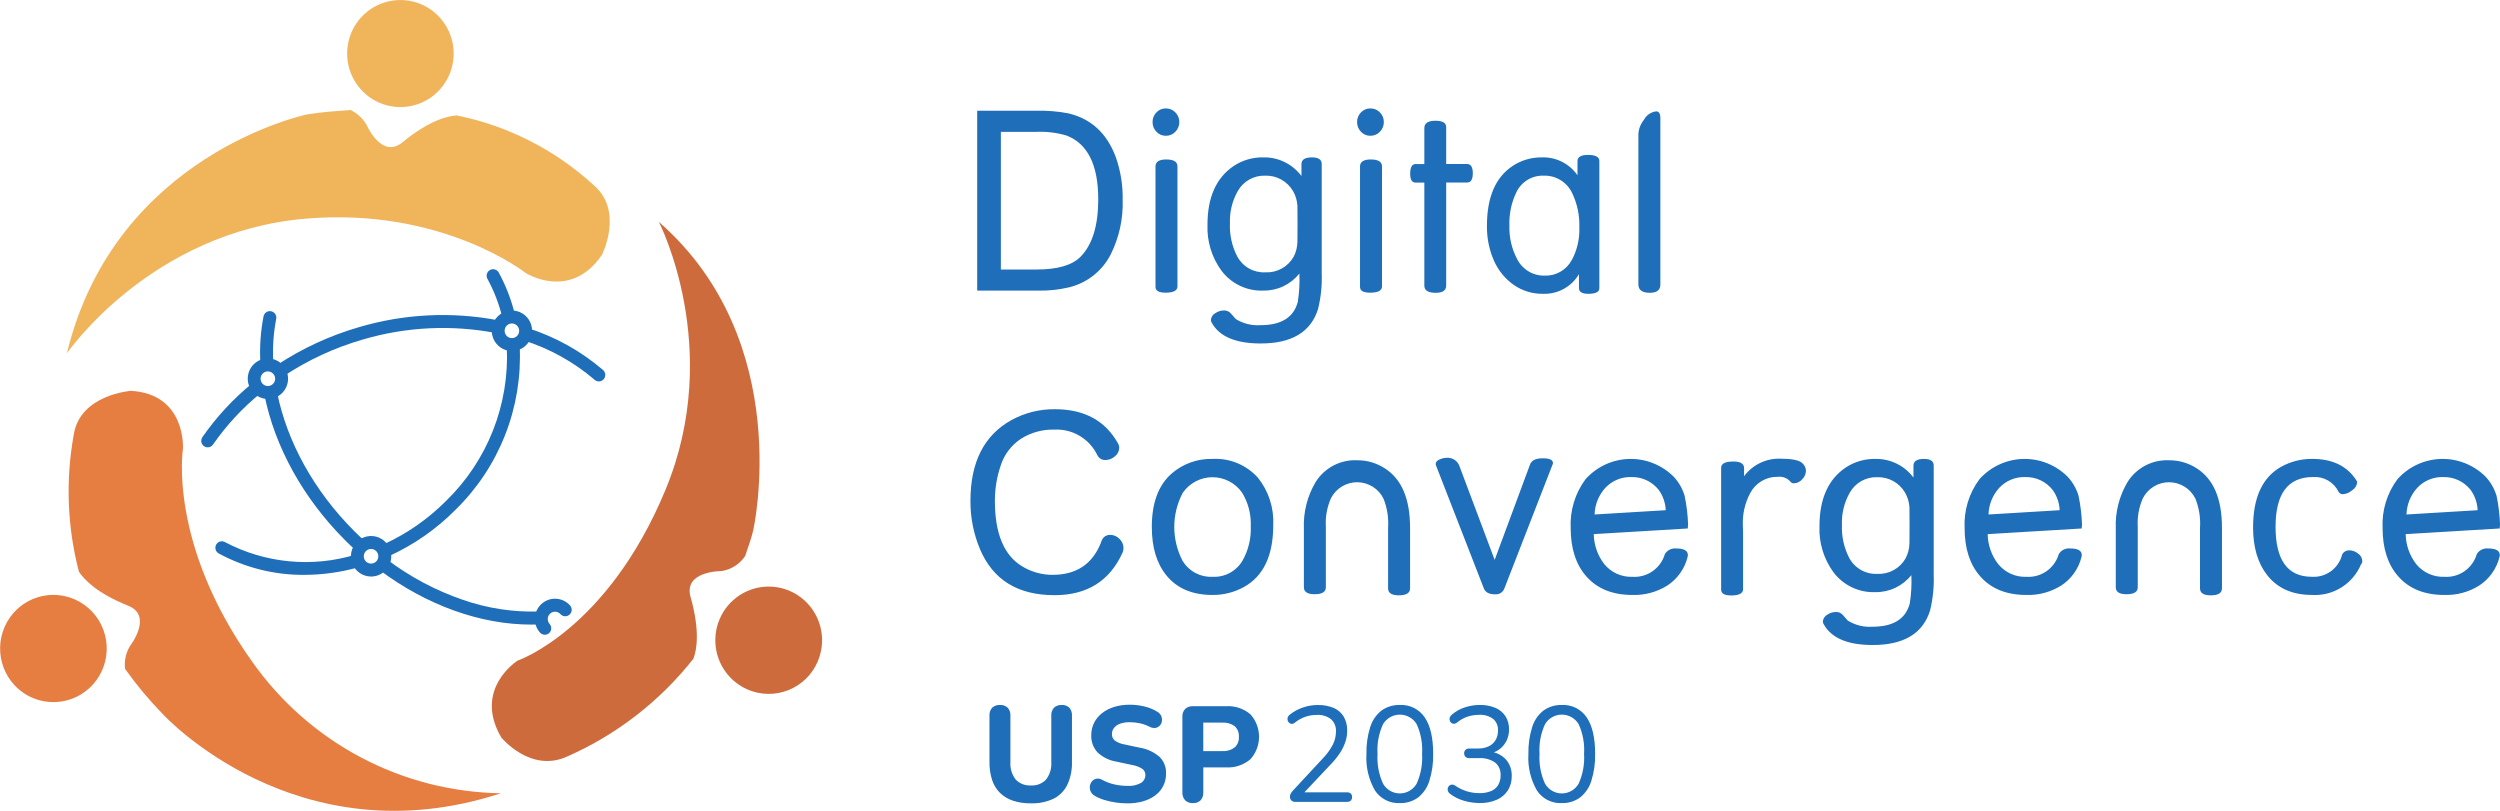
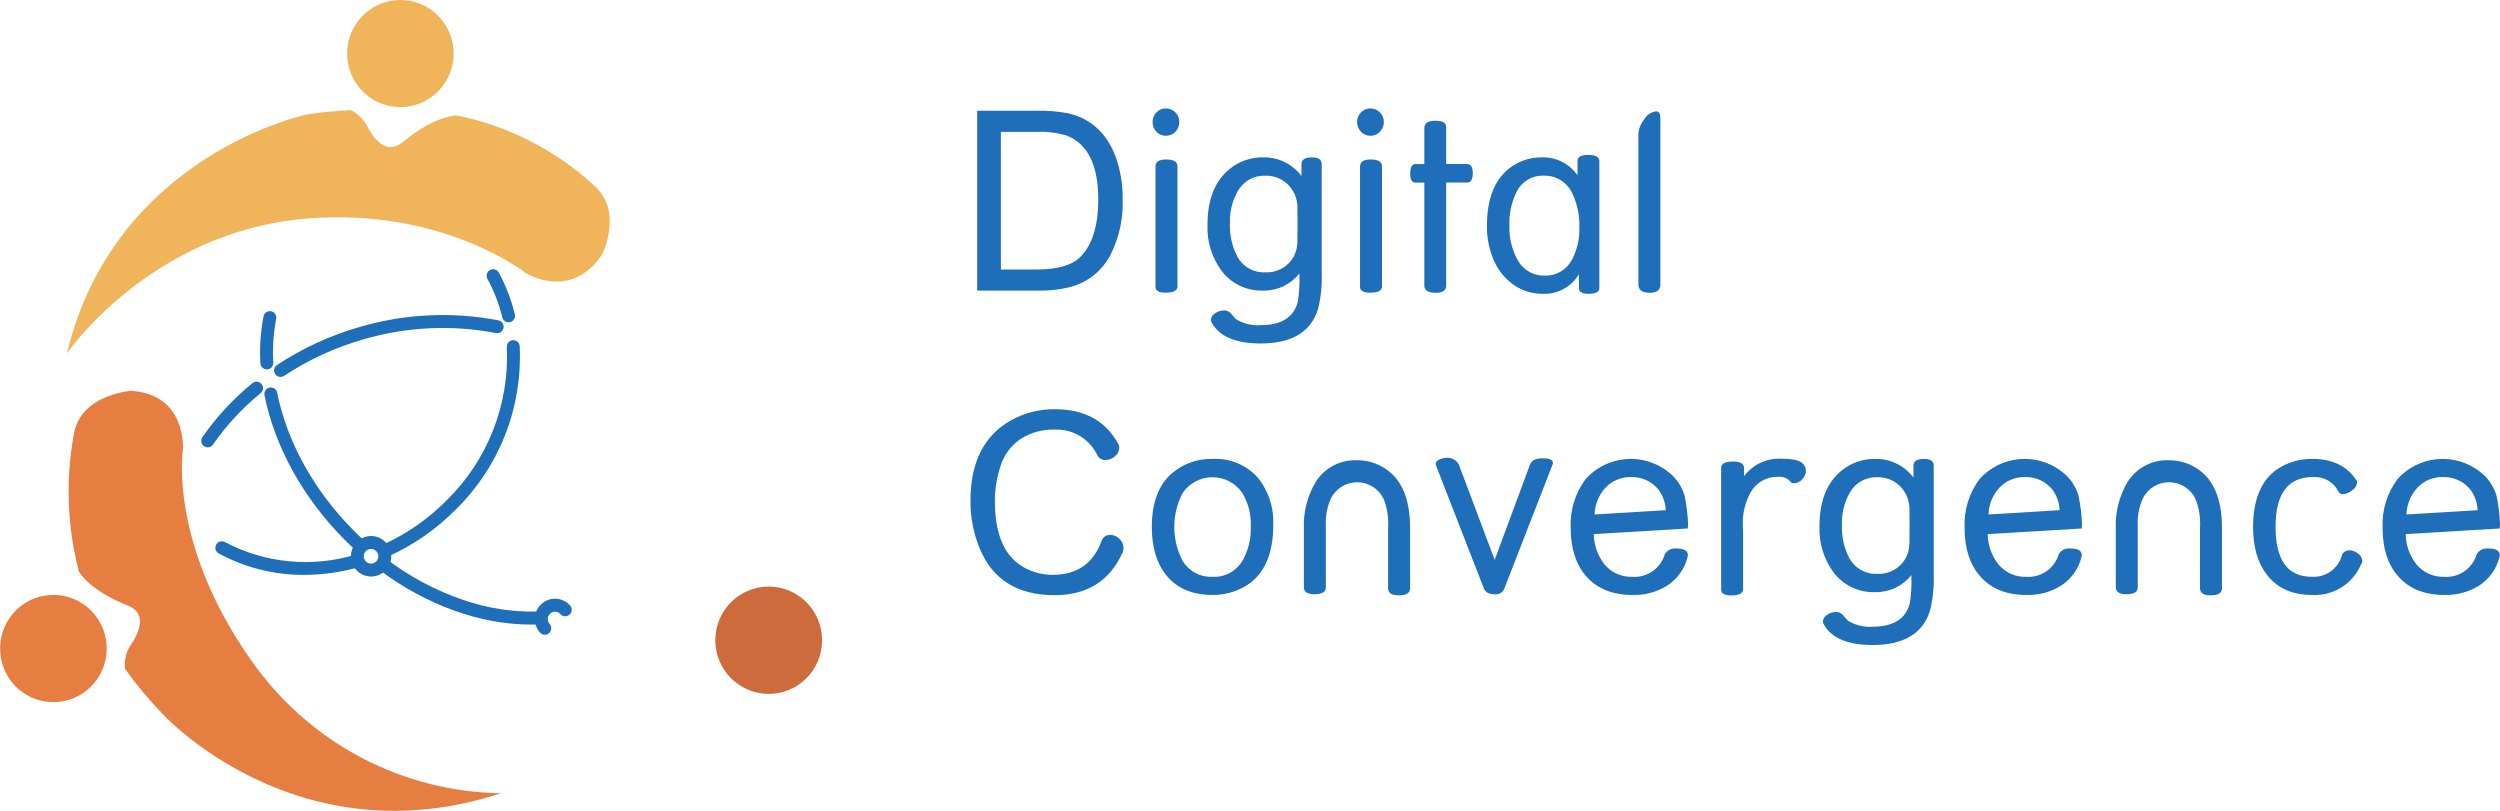
<svg xmlns="http://www.w3.org/2000/svg" width="185" height="60" viewBox="0 0 185 60" fill="none">
-   <path d="M77.962 59.106C78.404 58.885 78.763 58.523 78.98 58.077C79.226 57.544 79.344 56.962 79.325 56.375V52.962C79.341 52.746 79.271 52.533 79.13 52.37C79.055 52.299 78.966 52.245 78.869 52.21C78.772 52.176 78.669 52.161 78.566 52.168C78.462 52.162 78.359 52.176 78.261 52.211C78.163 52.245 78.073 52.3 77.996 52.37C77.925 52.45 77.871 52.544 77.837 52.645C77.802 52.747 77.788 52.855 77.796 52.962V56.385C77.83 56.851 77.694 57.314 77.411 57.685C77.267 57.836 77.092 57.954 76.898 58.029C76.704 58.105 76.496 58.136 76.289 58.122C76.08 58.136 75.871 58.104 75.677 58.029C75.482 57.953 75.305 57.836 75.16 57.685C74.875 57.315 74.736 56.852 74.77 56.385V52.962C74.778 52.855 74.764 52.747 74.73 52.645C74.695 52.544 74.641 52.45 74.57 52.37C74.493 52.3 74.403 52.245 74.306 52.211C74.208 52.176 74.104 52.162 74 52.168C73.895 52.161 73.79 52.175 73.691 52.21C73.591 52.245 73.499 52.299 73.421 52.37C73.35 52.45 73.296 52.544 73.261 52.645C73.227 52.747 73.213 52.855 73.221 52.962V56.375C73.213 56.83 73.278 57.282 73.415 57.715C73.531 58.077 73.731 58.406 74 58.674C74.273 58.937 74.602 59.134 74.962 59.252C75.39 59.389 75.837 59.455 76.285 59.447C76.862 59.466 77.435 59.349 77.958 59.106H77.962ZM84.599 59.292C84.926 59.2 85.234 59.049 85.507 58.845C85.752 58.661 85.95 58.422 86.087 58.147C86.223 57.864 86.291 57.553 86.287 57.239C86.297 57.011 86.259 56.785 86.177 56.573C86.094 56.361 85.969 56.169 85.808 56.009C85.393 55.652 84.889 55.417 84.349 55.331L83.221 55.089C82.959 55.051 82.709 54.952 82.492 54.798C82.424 54.741 82.369 54.668 82.333 54.587C82.297 54.505 82.279 54.416 82.282 54.326C82.28 54.159 82.334 53.996 82.437 53.865C82.555 53.721 82.71 53.613 82.886 53.554C83.116 53.475 83.358 53.437 83.6 53.443C83.856 53.443 84.11 53.47 84.359 53.524C84.603 53.576 84.838 53.661 85.059 53.775C85.198 53.855 85.359 53.886 85.518 53.865C85.64 53.841 85.751 53.778 85.833 53.684C85.915 53.593 85.967 53.48 85.982 53.358C85.999 53.232 85.982 53.104 85.933 52.987C85.877 52.857 85.781 52.749 85.658 52.681C85.365 52.498 85.045 52.364 84.709 52.284C84.35 52.194 83.981 52.148 83.61 52.149C83.22 52.145 82.831 52.199 82.457 52.31C82.13 52.406 81.823 52.562 81.553 52.772C81.308 52.963 81.106 53.207 80.964 53.484C80.822 53.768 80.75 54.081 80.754 54.398C80.743 54.632 80.779 54.865 80.859 55.085C80.939 55.304 81.061 55.506 81.218 55.678C81.613 56.046 82.109 56.285 82.641 56.365L83.77 56.607C84.044 56.651 84.305 56.75 84.539 56.898C84.61 56.952 84.667 57.022 84.705 57.102C84.744 57.183 84.762 57.271 84.759 57.36C84.758 57.473 84.73 57.584 84.676 57.683C84.622 57.782 84.544 57.866 84.449 57.927C84.133 58.105 83.772 58.184 83.411 58.154C83.087 58.153 82.764 58.116 82.448 58.043C82.135 57.973 81.834 57.858 81.554 57.702C81.423 57.626 81.269 57.599 81.12 57.626C80.993 57.654 80.879 57.725 80.799 57.828C80.716 57.93 80.664 58.053 80.649 58.184C80.633 58.32 80.655 58.457 80.714 58.581C80.78 58.717 80.889 58.828 81.023 58.897C81.246 59.025 81.482 59.126 81.728 59.198C82.274 59.363 82.841 59.447 83.412 59.449C83.813 59.454 84.214 59.402 84.6 59.294L84.599 59.292ZM88.849 59.216C88.988 59.051 89.058 58.839 89.044 58.624V56.787H90.712C91.373 56.83 92.024 56.614 92.53 56.184C92.941 55.729 93.169 55.136 93.169 54.521C93.169 53.906 92.941 53.312 92.53 52.857C92.023 52.43 91.372 52.216 90.712 52.26H88.285C88.179 52.253 88.073 52.267 87.972 52.301C87.872 52.336 87.78 52.39 87.7 52.461C87.628 52.541 87.573 52.634 87.537 52.736C87.502 52.838 87.488 52.946 87.496 53.053V58.625C87.483 58.841 87.555 59.054 87.696 59.217C87.773 59.291 87.864 59.348 87.964 59.384C88.063 59.42 88.17 59.435 88.275 59.428C88.38 59.436 88.486 59.421 88.585 59.384C88.684 59.348 88.774 59.291 88.85 59.217L88.849 59.216ZM89.044 53.474H90.45C90.776 53.452 91.099 53.544 91.364 53.735C91.473 53.833 91.557 53.954 91.612 54.09C91.666 54.226 91.689 54.372 91.678 54.518C91.688 54.666 91.665 54.813 91.611 54.951C91.556 55.088 91.472 55.211 91.364 55.311C91.102 55.509 90.777 55.605 90.45 55.582H89.042V53.474H89.044ZM99.671 59.337C99.774 59.345 99.876 59.312 99.956 59.246C99.989 59.21 100.015 59.167 100.031 59.121C100.048 59.074 100.054 59.025 100.05 58.975C100.054 58.928 100.047 58.881 100.031 58.837C100.015 58.793 99.989 58.753 99.956 58.719C99.875 58.657 99.773 58.626 99.671 58.634H96.305V58.865L98.432 56.608C98.698 56.34 98.937 56.048 99.147 55.734C99.318 55.477 99.456 55.199 99.556 54.906C99.645 54.639 99.691 54.36 99.691 54.078C99.702 53.715 99.616 53.356 99.441 53.039C99.269 52.75 99.011 52.523 98.702 52.391C98.323 52.234 97.914 52.159 97.504 52.171C97.122 52.171 96.744 52.237 96.385 52.366C96.045 52.483 95.727 52.658 95.446 52.883C95.374 52.932 95.32 53.003 95.291 53.085C95.268 53.157 95.266 53.233 95.286 53.306C95.304 53.376 95.342 53.439 95.396 53.486C95.448 53.533 95.512 53.561 95.581 53.567C95.668 53.568 95.752 53.536 95.816 53.477C96.047 53.291 96.307 53.145 96.585 53.045C96.858 52.95 97.145 52.903 97.434 52.905C97.815 52.878 98.192 52.99 98.497 53.221C98.622 53.337 98.72 53.48 98.783 53.639C98.846 53.797 98.873 53.969 98.862 54.139C98.86 54.469 98.783 54.793 98.637 55.088C98.443 55.462 98.196 55.805 97.903 56.107L95.666 58.516C95.605 58.581 95.553 58.654 95.511 58.732C95.475 58.799 95.457 58.873 95.456 58.948C95.453 59 95.461 59.053 95.479 59.102C95.497 59.151 95.525 59.196 95.561 59.234C95.606 59.273 95.657 59.302 95.713 59.32C95.768 59.338 95.827 59.345 95.885 59.34L99.671 59.337ZM104.944 59.01C105.338 58.694 105.626 58.265 105.773 57.781C105.975 57.135 106.07 56.46 106.054 55.783C106.054 54.598 105.846 53.7 105.43 53.087C105.227 52.787 104.951 52.545 104.628 52.384C104.304 52.223 103.945 52.149 103.585 52.169C103.101 52.154 102.626 52.299 102.232 52.581C101.836 52.893 101.545 53.319 101.397 53.801C101.195 54.445 101.1 55.119 101.117 55.794C101.058 56.737 101.277 57.676 101.746 58.495C101.945 58.797 102.22 59.042 102.542 59.206C102.864 59.37 103.223 59.447 103.584 59.428C104.07 59.445 104.548 59.298 104.942 59.012L104.944 59.01ZM102.347 57.997C102.03 57.304 101.89 56.544 101.938 55.783C101.888 55.027 102.029 54.271 102.347 53.584C102.477 53.37 102.659 53.193 102.876 53.07C103.093 52.947 103.338 52.882 103.587 52.882C103.837 52.881 104.082 52.945 104.299 53.067C104.517 53.19 104.7 53.366 104.83 53.58C105.145 54.269 105.284 55.026 105.234 55.783C105.282 56.543 105.143 57.303 104.83 57.997C104.703 58.215 104.522 58.396 104.304 58.522C104.087 58.648 103.84 58.714 103.589 58.714C103.337 58.714 103.091 58.648 102.873 58.522C102.655 58.396 102.474 58.215 102.347 57.997ZM110.769 59.181C111.101 59.035 111.384 58.794 111.583 58.489C111.778 58.171 111.877 57.803 111.868 57.429C111.883 56.993 111.739 56.566 111.463 56.23C111.17 55.899 110.767 55.687 110.329 55.632V55.743C110.592 55.678 110.836 55.554 111.044 55.38C111.239 55.214 111.396 55.006 111.503 54.773C111.615 54.525 111.671 54.256 111.668 53.985C111.678 53.64 111.588 53.3 111.408 53.005C111.227 52.728 110.968 52.511 110.664 52.383C110.296 52.231 109.9 52.157 109.501 52.168C109.124 52.167 108.75 52.228 108.392 52.348C108.049 52.46 107.73 52.637 107.454 52.87C107.377 52.924 107.318 52.999 107.284 53.086C107.257 53.158 107.255 53.238 107.279 53.312C107.298 53.38 107.336 53.441 107.389 53.488C107.442 53.532 107.509 53.557 107.579 53.558C107.665 53.558 107.748 53.528 107.813 53.472C108.048 53.278 108.315 53.128 108.603 53.029C108.877 52.941 109.163 52.897 109.452 52.899C109.821 52.874 110.188 52.978 110.49 53.195C110.612 53.3 110.708 53.432 110.771 53.581C110.834 53.73 110.861 53.892 110.851 54.053C110.859 54.304 110.796 54.553 110.671 54.771C110.551 54.969 110.376 55.128 110.167 55.228C109.921 55.341 109.653 55.396 109.383 55.389H108.736C108.631 55.382 108.527 55.416 108.447 55.484C108.413 55.518 108.387 55.558 108.37 55.602C108.353 55.646 108.345 55.693 108.347 55.74C108.344 55.789 108.352 55.838 108.369 55.884C108.386 55.93 108.413 55.972 108.447 56.006C108.527 56.075 108.631 56.109 108.736 56.102H109.446C109.867 56.074 110.285 56.187 110.634 56.424C110.772 56.537 110.882 56.682 110.953 56.846C111.024 57.01 111.055 57.189 111.044 57.368C111.052 57.623 110.99 57.875 110.864 58.096C110.739 58.297 110.554 58.454 110.335 58.542C110.061 58.65 109.769 58.702 109.476 58.693C109.168 58.694 108.862 58.65 108.567 58.563C108.255 58.467 107.958 58.325 107.688 58.141C107.614 58.086 107.525 58.058 107.433 58.06C107.36 58.065 107.292 58.095 107.238 58.145C107.186 58.194 107.15 58.257 107.134 58.326C107.117 58.4 107.122 58.476 107.148 58.547C107.181 58.632 107.241 58.705 107.318 58.753C107.622 58.983 107.966 59.153 108.332 59.255C108.71 59.367 109.101 59.424 109.495 59.426C109.931 59.437 110.364 59.353 110.764 59.18L110.769 59.181ZM116.931 59.01C117.324 58.694 117.613 58.265 117.759 57.781C117.961 57.135 118.056 56.46 118.04 55.783C118.04 54.599 117.832 53.7 117.416 53.088C117.213 52.788 116.937 52.545 116.614 52.384C116.29 52.223 115.931 52.149 115.571 52.17C115.087 52.154 114.611 52.299 114.217 52.581C113.821 52.893 113.53 53.319 113.383 53.801C113.18 54.445 113.085 55.119 113.102 55.794C113.043 56.737 113.262 57.676 113.731 58.495C113.93 58.797 114.205 59.042 114.527 59.206C114.849 59.37 115.208 59.447 115.569 59.428C116.055 59.445 116.533 59.298 116.927 59.012L116.931 59.01ZM114.334 57.997C114.017 57.304 113.877 56.544 113.925 55.783C113.875 55.027 114.016 54.271 114.334 53.584C114.464 53.37 114.646 53.193 114.863 53.07C115.08 52.947 115.325 52.882 115.574 52.882C115.823 52.881 116.068 52.945 116.286 53.067C116.504 53.19 116.686 53.366 116.817 53.58C117.132 54.269 117.271 55.026 117.221 55.783C117.268 56.543 117.13 57.303 116.817 57.997C116.69 58.215 116.509 58.396 116.291 58.522C116.073 58.648 115.827 58.714 115.575 58.714C115.324 58.714 115.077 58.648 114.86 58.522C114.642 58.396 114.461 58.215 114.334 57.997Z" fill="#1E6EB9" />
  <path d="M83.139 40.55C83.138 40.422 83.111 40.296 83.059 40.18C83.007 40.064 82.931 39.959 82.837 39.874C82.749 39.782 82.643 39.708 82.526 39.657C82.409 39.607 82.283 39.58 82.155 39.579C81.8 39.579 81.565 39.788 81.451 40.205C80.819 41.76 79.633 42.538 77.892 42.538C77.1 42.542 76.322 42.325 75.644 41.912C74.295 41.101 73.621 39.483 73.621 37.056C73.621 36.185 73.761 35.321 74.036 34.496C74.291 33.659 74.832 32.939 75.563 32.462C76.301 32 77.159 31.766 78.028 31.791C78.685 31.758 79.337 31.92 79.902 32.257C80.468 32.594 80.922 33.092 81.207 33.688C81.261 33.799 81.347 33.891 81.453 33.954C81.558 34.017 81.68 34.048 81.803 34.042C82.062 34.04 82.311 33.943 82.503 33.769C82.602 33.694 82.682 33.596 82.738 33.484C82.793 33.373 82.823 33.249 82.824 33.124C82.825 33.033 82.803 32.942 82.76 32.861C81.821 31.142 80.256 30.282 78.064 30.282C76.945 30.269 75.84 30.544 74.856 31.081C72.827 32.2 71.813 34.194 71.813 37.062C71.805 38.287 72.044 39.501 72.517 40.63C73.475 42.905 75.314 44.043 78.035 44.043C80.456 44.043 82.138 42.982 83.084 40.859C83.123 40.761 83.142 40.656 83.138 40.55H83.139ZM93.083 35.348C92.662 34.88 92.143 34.513 91.564 34.273C90.984 34.032 90.358 33.926 89.732 33.96C88.629 33.93 87.555 34.311 86.715 35.03C85.728 35.89 85.234 37.211 85.234 38.993C85.234 40.511 85.599 41.711 86.327 42.594C87.11 43.549 88.245 44.027 89.732 44.027C90.543 44.033 91.342 43.83 92.053 43.437C93.498 42.633 94.221 41.106 94.22 38.857C94.282 37.587 93.878 36.338 93.083 35.348ZM91.942 41.495C91.716 41.877 91.391 42.189 91.001 42.398C90.612 42.607 90.173 42.706 89.732 42.683C89.294 42.706 88.858 42.61 88.469 42.406C88.08 42.202 87.753 41.897 87.521 41.522C87.111 40.745 86.896 39.878 86.896 38.998C86.896 38.117 87.111 37.25 87.521 36.473C87.767 36.116 88.095 35.825 88.477 35.623C88.858 35.421 89.283 35.315 89.714 35.314C90.146 35.312 90.571 35.415 90.954 35.614C91.337 35.813 91.667 36.102 91.915 36.457C92.37 37.202 92.594 38.067 92.557 38.941C92.595 39.835 92.382 40.721 91.941 41.498L91.942 41.495ZM104.344 39.052C104.344 36.916 103.722 35.451 102.479 34.659C101.872 34.264 101.165 34.056 100.443 34.06C99.837 34.029 99.234 34.16 98.694 34.439C98.155 34.718 97.698 35.135 97.37 35.648C96.74 36.7 96.433 37.916 96.488 39.143V43.456C96.488 43.8 96.753 43.973 97.282 43.973C97.836 43.973 98.113 43.8 98.113 43.456V38.989C98.067 38.261 98.197 37.532 98.493 36.865C98.678 36.507 98.958 36.208 99.302 35.999C99.647 35.791 100.041 35.682 100.443 35.685C100.844 35.688 101.237 35.802 101.579 36.015C101.92 36.228 102.196 36.532 102.376 36.892C102.653 37.583 102.77 38.328 102.719 39.071V43.537C102.719 43.882 102.984 44.054 103.514 44.054C104.068 44.054 104.345 43.882 104.345 43.537V39.052L104.344 39.052ZM110.605 41.432L107.973 34.423C107.896 34.25 107.768 34.105 107.606 34.008C107.445 33.911 107.258 33.865 107.07 33.878C106.892 33.879 106.717 33.916 106.555 33.987C106.344 34.072 106.239 34.19 106.239 34.341C106.24 34.369 106.246 34.397 106.257 34.422L109.806 43.544C109.92 43.835 110.197 43.98 110.637 43.98C110.783 43.994 110.93 43.958 111.054 43.879C111.178 43.801 111.273 43.683 111.324 43.544L114.893 34.367C114.909 34.337 114.918 34.303 114.92 34.268C114.92 34.031 114.667 33.913 114.162 33.914C113.651 33.914 113.339 34.065 113.225 34.368L110.605 41.432L110.605 41.432ZM124.656 36.665C124.497 36.147 124.223 35.672 123.853 35.276C123.421 34.844 122.905 34.505 122.338 34.279C121.771 34.053 121.165 33.945 120.555 33.962C119.945 33.979 119.345 34.12 118.791 34.377C118.237 34.634 117.741 35.001 117.333 35.457C116.558 36.497 116.168 37.777 116.231 39.075C116.231 40.58 116.614 41.768 117.378 42.639C118.185 43.564 119.326 44.027 120.801 44.027C121.705 44.055 122.597 43.816 123.367 43.339C124.127 42.849 124.67 42.084 124.885 41.203C124.896 41.164 124.902 41.125 124.903 41.085C124.903 40.753 124.622 40.587 124.061 40.587C123.894 40.567 123.725 40.594 123.574 40.666C123.422 40.739 123.294 40.852 123.203 40.994C123.055 41.507 122.737 41.954 122.302 42.262C121.867 42.569 121.34 42.718 120.81 42.684C120.412 42.701 120.015 42.625 119.651 42.462C119.288 42.298 118.967 42.052 118.714 41.742C118.224 41.107 117.951 40.329 117.938 39.525L124.892 39.108C124.893 39.063 124.898 39.017 124.905 38.973C124.913 38.928 124.918 38.882 124.919 38.836C124.896 38.107 124.808 37.381 124.657 36.667L124.656 36.665ZM117.999 38.072C118.02 37.341 118.302 36.642 118.793 36.102C119.04 35.838 119.34 35.63 119.673 35.492C120.007 35.354 120.366 35.29 120.726 35.303C121.111 35.293 121.494 35.373 121.843 35.537C122.193 35.701 122.5 35.944 122.74 36.247C123.061 36.686 123.243 37.211 123.264 37.755L117.999 38.072ZM131.69 33.942C131.181 33.934 130.677 34.047 130.22 34.273C129.763 34.498 129.366 34.83 129.061 35.24V34.641C129.061 34.314 128.798 34.151 128.271 34.151C127.666 34.151 127.364 34.308 127.364 34.623V43.636C127.364 43.921 127.613 44.063 128.113 44.063C128.667 44.063 128.959 43.921 128.989 43.636V39.379C128.989 39.325 128.986 39.244 128.98 39.134C128.974 39.025 128.971 38.943 128.971 38.889C128.935 38.056 129.122 37.228 129.513 36.492C129.707 36.122 130 35.812 130.358 35.599C130.717 35.386 131.128 35.277 131.545 35.285C131.729 35.261 131.917 35.285 132.089 35.355C132.262 35.425 132.413 35.539 132.529 35.685C132.558 35.712 132.592 35.734 132.63 35.748C132.667 35.761 132.707 35.767 132.746 35.765C132.864 35.762 132.979 35.734 133.085 35.683C133.19 35.633 133.284 35.56 133.36 35.47C133.533 35.306 133.634 35.079 133.641 34.84C133.638 34.725 133.609 34.613 133.558 34.511C133.506 34.409 133.433 34.32 133.343 34.249C133.108 34.044 132.557 33.941 131.691 33.941L131.69 33.942ZM143.096 34.459C143.096 34.126 142.858 33.96 142.382 33.96C141.858 33.96 141.596 34.125 141.596 34.456V35.34C141.271 34.904 140.848 34.552 140.361 34.313C139.875 34.073 139.339 33.952 138.797 33.96C138.012 33.941 137.241 34.163 136.584 34.596C135.289 35.467 134.641 36.916 134.641 38.944C134.592 40.16 134.955 41.357 135.67 42.339C136.032 42.82 136.504 43.206 137.047 43.464C137.59 43.722 138.186 43.843 138.786 43.818C139.295 43.825 139.799 43.715 140.259 43.496C140.719 43.277 141.123 42.956 141.441 42.556C141.473 43.257 141.434 43.959 141.324 44.652C141.023 45.802 140.105 46.377 138.57 46.377C137.926 46.424 137.284 46.265 136.736 45.923C136.706 45.899 136.583 45.759 136.366 45.505C136.303 45.432 136.223 45.374 136.134 45.336C136.045 45.298 135.948 45.282 135.851 45.287C135.632 45.29 135.419 45.356 135.237 45.478C135.139 45.526 135.056 45.599 134.996 45.69C134.936 45.781 134.9 45.887 134.894 45.996C134.893 46.068 134.915 46.138 134.957 46.197C135.523 47.22 136.73 47.731 138.578 47.731C140.878 47.731 142.293 46.882 142.823 45.182C143.037 44.31 143.128 43.413 143.094 42.515V34.459H143.096ZM141.298 40.233C141.288 40.61 141.192 40.979 141.017 41.313C140.81 41.68 140.506 41.982 140.139 42.185C139.772 42.389 139.355 42.486 138.936 42.465C138.513 42.489 138.093 42.391 137.723 42.183C137.353 41.976 137.049 41.668 136.846 41.294C136.452 40.533 136.265 39.681 136.303 38.825C136.273 37.996 136.474 37.176 136.883 36.457C137.084 36.098 137.38 35.802 137.737 35.6C138.095 35.398 138.5 35.299 138.91 35.313C139.327 35.298 139.74 35.398 140.105 35.601C140.47 35.804 140.773 36.103 140.982 36.466C141.171 36.799 141.28 37.172 141.299 37.555C141.305 37.627 141.308 38.069 141.307 38.88C141.307 39.691 141.304 40.142 141.299 40.233H141.298ZM153.805 36.665C153.647 36.147 153.373 35.672 153.003 35.276C152.571 34.844 152.055 34.505 151.488 34.279C150.921 34.053 150.314 33.945 149.705 33.962C149.095 33.979 148.495 34.12 147.941 34.377C147.387 34.634 146.891 35.001 146.483 35.457C145.707 36.497 145.318 37.777 145.381 39.075C145.381 40.58 145.763 41.768 146.528 42.639C147.334 43.564 148.475 44.027 149.951 44.027C150.855 44.055 151.747 43.816 152.517 43.339C153.277 42.849 153.82 42.084 154.034 41.203C154.046 41.165 154.052 41.125 154.053 41.085C154.053 40.753 153.772 40.587 153.211 40.587C153.044 40.567 152.875 40.594 152.724 40.666C152.572 40.739 152.443 40.852 152.353 40.994C152.205 41.507 151.887 41.954 151.452 42.262C151.017 42.569 150.49 42.718 149.96 42.684C149.562 42.701 149.165 42.625 148.801 42.462C148.438 42.298 148.117 42.052 147.864 41.742C147.374 41.107 147.101 40.329 147.088 39.525L154.042 39.108C154.043 39.063 154.048 39.017 154.055 38.973C154.063 38.928 154.067 38.882 154.069 38.836C154.046 38.107 153.958 37.381 153.807 36.667L153.805 36.665ZM147.149 38.072C147.17 37.341 147.452 36.642 147.943 36.102C148.19 35.838 148.49 35.63 148.823 35.492C149.157 35.354 149.516 35.29 149.876 35.303C150.261 35.293 150.644 35.373 150.993 35.537C151.343 35.701 151.65 35.944 151.89 36.247C152.211 36.686 152.393 37.211 152.414 37.755L147.149 38.072ZM164.425 39.052C164.425 36.916 163.803 35.452 162.56 34.659C161.953 34.265 161.246 34.057 160.523 34.06C159.917 34.03 159.314 34.161 158.775 34.44C158.235 34.718 157.779 35.136 157.451 35.648C156.821 36.701 156.514 37.916 156.568 39.143V43.456C156.568 43.801 156.833 43.973 157.363 43.973C157.917 43.973 158.194 43.801 158.194 43.456V38.99C158.148 38.261 158.278 37.533 158.574 36.866C158.759 36.508 159.039 36.208 159.383 36C159.727 35.791 160.122 35.683 160.523 35.685C160.925 35.688 161.318 35.803 161.659 36.016C162.001 36.228 162.277 36.532 162.457 36.893C162.734 37.584 162.851 38.328 162.8 39.071V43.538C162.8 43.882 163.065 44.055 163.595 44.055C164.148 44.055 164.425 43.883 164.426 43.538V39.052H164.425ZM174.811 41.52C174.807 41.408 174.776 41.299 174.721 41.202C174.666 41.105 174.588 41.023 174.495 40.963C174.313 40.813 174.088 40.728 173.853 40.721C173.745 40.719 173.638 40.746 173.544 40.8C173.45 40.854 173.372 40.933 173.32 41.028C173.199 41.526 172.906 41.965 172.494 42.268C172.082 42.57 171.577 42.717 171.068 42.681C169.283 42.681 168.391 41.448 168.391 38.981C168.391 36.528 169.313 35.301 171.158 35.301C171.547 35.272 171.937 35.361 172.275 35.557C172.614 35.753 172.886 36.046 173.057 36.399C173.09 36.454 173.136 36.499 173.192 36.529C173.248 36.56 173.311 36.574 173.374 36.572C173.627 36.552 173.866 36.45 174.056 36.281C174.16 36.218 174.247 36.133 174.313 36.03C174.378 35.928 174.418 35.812 174.431 35.691C174.432 35.663 174.425 35.636 174.413 35.611C173.739 34.509 172.635 33.958 171.099 33.958C170.3 33.951 169.513 34.151 168.813 34.538C167.423 35.312 166.728 36.809 166.728 39.028C166.728 40.509 167.08 41.691 167.784 42.575C168.549 43.542 169.651 44.026 171.09 44.026C171.851 44.071 172.608 43.879 173.256 43.476C173.904 43.072 174.413 42.477 174.711 41.772C174.776 41.704 174.812 41.613 174.811 41.518L174.811 41.52ZM184.736 36.665C184.578 36.147 184.303 35.672 183.934 35.276C183.502 34.844 182.986 34.505 182.419 34.279C181.852 34.053 181.245 33.945 180.636 33.962C180.026 33.979 179.426 34.12 178.872 34.377C178.318 34.634 177.822 35.001 177.414 35.457C176.638 36.497 176.249 37.777 176.312 39.075C176.312 40.58 176.694 41.768 177.459 42.639C178.266 43.564 179.407 44.027 180.882 44.027C181.786 44.055 182.678 43.816 183.448 43.339C184.208 42.849 184.751 42.084 184.966 41.203C184.977 41.164 184.983 41.125 184.984 41.085C184.984 40.753 184.704 40.587 184.144 40.587C183.977 40.567 183.808 40.594 183.657 40.666C183.505 40.739 183.376 40.852 183.286 40.994C183.138 41.507 182.82 41.954 182.385 42.262C181.95 42.569 181.423 42.718 180.893 42.684C180.494 42.701 180.098 42.625 179.734 42.462C179.37 42.298 179.05 42.052 178.797 41.742C178.307 41.107 178.034 40.329 178.02 39.525L184.974 39.108C184.976 39.063 184.98 39.017 184.988 38.973C184.996 38.928 185 38.882 185.002 38.836C184.979 38.107 184.891 37.381 184.74 36.667L184.736 36.665ZM178.079 38.072C178.101 37.341 178.383 36.642 178.874 36.102C179.121 35.838 179.421 35.63 179.754 35.492C180.088 35.354 180.446 35.29 180.807 35.303C181.192 35.293 181.575 35.373 181.924 35.537C182.274 35.701 182.581 35.944 182.821 36.247C183.142 36.686 183.324 37.211 183.344 37.755L178.079 38.072Z" fill="#1E6EB9" />
  <path d="M82.563 11.611C81.906 9.856 80.735 8.781 79.05 8.386C78.273 8.238 77.483 8.174 76.692 8.196H72.312V21.505H76.909C77.626 21.515 78.342 21.439 79.041 21.278C79.716 21.126 80.35 20.826 80.896 20.399C81.442 19.972 81.888 19.43 82.202 18.809C82.822 17.56 83.123 16.174 83.077 14.779C83.097 13.7 82.923 12.627 82.563 11.611ZM79.953 19.007C79.333 19.631 78.252 19.944 76.71 19.944H74.064V9.759H76.665C77.43 9.722 78.196 9.814 78.931 10.032C80.491 10.638 81.271 12.211 81.27 14.752C81.27 16.703 80.831 18.122 79.952 19.007H79.953ZM86.979 8.319C86.888 8.223 86.779 8.148 86.657 8.097C86.536 8.046 86.406 8.021 86.274 8.024C86.144 8.021 86.014 8.046 85.893 8.097C85.773 8.147 85.664 8.223 85.575 8.319C85.482 8.412 85.409 8.524 85.36 8.646C85.311 8.768 85.287 8.899 85.29 9.031C85.288 9.164 85.312 9.295 85.361 9.418C85.41 9.542 85.482 9.654 85.575 9.748C85.664 9.845 85.772 9.922 85.892 9.973C86.013 10.025 86.143 10.05 86.274 10.048C86.406 10.05 86.537 10.024 86.658 9.973C86.779 9.921 86.889 9.845 86.979 9.748C87.072 9.654 87.146 9.542 87.195 9.419C87.245 9.296 87.27 9.164 87.268 9.031C87.27 8.899 87.246 8.768 87.196 8.645C87.146 8.523 87.072 8.412 86.979 8.319ZM87.132 12.317C87.132 11.972 86.855 11.8 86.301 11.8C85.772 11.8 85.507 11.972 85.507 12.317V21.233C85.507 21.517 85.757 21.659 86.256 21.659C86.81 21.659 87.102 21.517 87.132 21.233V12.319V12.317ZM97.807 12.145C97.807 11.812 97.569 11.646 97.093 11.646C96.57 11.646 96.308 11.811 96.308 12.141V13.025C95.982 12.59 95.559 12.238 95.072 11.998C94.586 11.758 94.05 11.637 93.508 11.646C92.723 11.627 91.952 11.848 91.296 12.281C90.001 13.152 89.353 14.602 89.354 16.629C89.305 17.845 89.668 19.042 90.383 20.024C90.745 20.506 91.217 20.892 91.76 21.15C92.302 21.407 92.899 21.529 93.499 21.503C94.008 21.51 94.512 21.4 94.972 21.181C95.432 20.963 95.836 20.641 96.154 20.242C96.186 20.943 96.147 21.645 96.037 22.338C95.736 23.488 94.817 24.063 93.282 24.062C92.639 24.109 91.997 23.951 91.449 23.609C91.419 23.584 91.295 23.445 91.079 23.191C91.015 23.117 90.936 23.06 90.846 23.022C90.757 22.984 90.66 22.968 90.564 22.973C90.345 22.976 90.132 23.042 89.95 23.164C89.852 23.212 89.769 23.285 89.709 23.376C89.648 23.467 89.613 23.572 89.606 23.681C89.606 23.753 89.628 23.824 89.67 23.883C90.235 24.905 91.443 25.416 93.291 25.417C95.591 25.417 97.005 24.567 97.536 22.868C97.749 21.996 97.841 21.098 97.807 20.201V12.148V12.145ZM96.009 17.92C96 18.297 95.904 18.666 95.729 19C95.522 19.367 95.218 19.669 94.851 19.872C94.483 20.076 94.067 20.173 93.648 20.153C93.225 20.176 92.804 20.078 92.434 19.871C92.064 19.664 91.76 19.355 91.558 18.982C91.164 18.221 90.977 17.369 91.015 16.513C90.984 15.684 91.185 14.863 91.594 14.143C91.795 13.784 92.09 13.488 92.448 13.286C92.805 13.084 93.211 12.985 93.621 12.999C94.037 12.985 94.451 13.084 94.816 13.287C95.181 13.49 95.484 13.79 95.693 14.153C95.882 14.485 95.99 14.858 96.009 15.241C96.015 15.313 96.018 15.755 96.018 16.566C96.019 17.377 96.015 17.828 96.009 17.919L96.009 17.92ZM102.114 8.319C102.024 8.223 101.914 8.148 101.793 8.097C101.672 8.046 101.541 8.021 101.41 8.024C101.279 8.021 101.149 8.046 101.029 8.097C100.908 8.148 100.8 8.223 100.71 8.319C100.618 8.412 100.545 8.524 100.496 8.646C100.447 8.768 100.423 8.899 100.425 9.031C100.423 9.164 100.447 9.295 100.496 9.418C100.545 9.542 100.618 9.654 100.71 9.748C100.799 9.845 100.908 9.922 101.028 9.973C101.149 10.025 101.279 10.05 101.41 10.048C101.542 10.05 101.672 10.024 101.794 9.973C101.915 9.921 102.024 9.845 102.114 9.748C102.208 9.654 102.281 9.542 102.331 9.419C102.381 9.296 102.405 9.164 102.403 9.031C102.405 8.899 102.381 8.768 102.331 8.645C102.282 8.523 102.208 8.412 102.114 8.319ZM102.268 12.317C102.268 11.972 101.991 11.8 101.437 11.8C100.907 11.8 100.642 11.972 100.642 12.317V21.233C100.642 21.517 100.892 21.659 101.392 21.659C101.946 21.659 102.238 21.517 102.268 21.233V12.319V12.317ZM108.987 12.821C108.987 12.364 108.845 12.136 108.562 12.136H107.018V9.407C107.018 9.086 106.744 8.929 106.196 8.935C105.666 8.941 105.401 9.123 105.401 9.48V12.14H104.751C104.486 12.14 104.354 12.38 104.354 12.862C104.354 13.294 104.486 13.51 104.751 13.511H105.401V21.133C105.401 21.49 105.681 21.669 106.241 21.669C106.759 21.669 107.018 21.49 107.018 21.133V13.508H108.562C108.845 13.508 108.987 13.28 108.987 12.823V12.821ZM118.352 11.918C118.352 11.615 118.075 11.464 117.521 11.464C116.997 11.464 116.735 11.615 116.735 11.918V12.971C116.44 12.545 116.042 12.201 115.58 11.969C115.118 11.738 114.605 11.626 114.088 11.646C113.329 11.637 112.584 11.855 111.948 12.273C110.672 13.111 110.034 14.587 110.034 16.703C110.019 17.604 110.2 18.499 110.567 19.322C110.885 20.032 111.389 20.642 112.026 21.087C112.653 21.523 113.399 21.751 114.161 21.741C114.697 21.765 115.229 21.642 115.701 21.387C116.173 21.132 116.568 20.753 116.843 20.29V21.325C116.843 21.603 117.075 21.742 117.539 21.742C118.081 21.742 118.352 21.603 118.352 21.325V11.919V11.918ZM116.319 19.231C116.126 19.595 115.836 19.897 115.481 20.103C115.126 20.309 114.72 20.411 114.31 20.396C113.888 20.407 113.472 20.298 113.11 20.081C112.748 19.863 112.455 19.546 112.265 19.168C111.865 18.41 111.669 17.56 111.696 16.703C111.663 15.847 111.84 14.997 112.211 14.227C112.392 13.846 112.681 13.526 113.041 13.307C113.402 13.089 113.818 12.982 114.238 12.999C114.674 12.984 115.106 13.098 115.478 13.326C115.851 13.555 116.15 13.888 116.337 14.284C116.721 15.079 116.904 15.958 116.871 16.841C116.901 17.674 116.71 18.5 116.319 19.234V19.231ZM122.867 8.741C122.867 8.408 122.765 8.242 122.56 8.241C122.371 8.263 122.19 8.331 122.033 8.438C121.875 8.546 121.746 8.69 121.657 8.859C121.41 9.16 121.265 9.532 121.241 9.921V21.049C121.241 21.462 121.524 21.667 122.09 21.667C122.608 21.667 122.867 21.461 122.867 21.049V8.742V8.741Z" fill="#1E6EB9" />
  <path d="M22.509 42.541C20.302 42.554 18.128 42.008 16.186 40.955C16.131 40.925 16.082 40.884 16.043 40.835C16.004 40.786 15.974 40.73 15.957 40.669C15.939 40.609 15.934 40.545 15.94 40.483C15.947 40.42 15.966 40.359 15.996 40.304C16.026 40.249 16.067 40.2 16.116 40.161C16.165 40.121 16.221 40.092 16.281 40.074C16.341 40.056 16.404 40.051 16.466 40.057C16.529 40.064 16.589 40.083 16.644 40.114C19.62 41.686 23.092 42.02 26.311 41.044C26.372 41.025 26.436 41.019 26.499 41.025C26.562 41.032 26.624 41.051 26.68 41.081C26.735 41.112 26.785 41.153 26.824 41.203C26.864 41.253 26.893 41.311 26.911 41.372C26.928 41.434 26.933 41.498 26.925 41.562C26.917 41.625 26.897 41.686 26.865 41.742C26.833 41.797 26.791 41.845 26.74 41.884C26.69 41.923 26.632 41.951 26.57 41.967C25.249 42.344 23.882 42.537 22.509 42.541Z" fill="#1E6EB9" />
  <path d="M28.556 41.209C28.446 41.209 28.34 41.172 28.256 41.103C28.171 41.034 28.112 40.938 28.089 40.83C28.066 40.723 28.08 40.611 28.13 40.513C28.179 40.415 28.26 40.337 28.36 40.292C30.098 39.507 31.679 38.409 33.024 37.052C34.531 35.586 35.71 33.813 36.483 31.853C37.255 29.892 37.603 27.789 37.504 25.683C37.496 25.556 37.538 25.43 37.622 25.335C37.706 25.239 37.824 25.181 37.951 25.173C38.077 25.165 38.202 25.208 38.297 25.292C38.392 25.376 38.45 25.495 38.458 25.622C38.566 27.864 38.198 30.104 37.377 32.192C36.557 34.279 35.303 36.167 33.7 37.73C32.272 39.17 30.595 40.334 28.751 41.167C28.689 41.194 28.623 41.208 28.556 41.207" fill="#1E6EB9" />
  <path d="M37.634 23.851C37.527 23.851 37.423 23.815 37.339 23.749C37.255 23.682 37.195 23.59 37.17 23.485C36.928 22.49 36.559 21.531 36.07 20.632C36.009 20.52 35.995 20.389 36.031 20.267C36.067 20.144 36.15 20.041 36.261 19.98C36.372 19.919 36.503 19.905 36.624 19.941C36.746 19.977 36.848 20.06 36.909 20.172C37.437 21.144 37.837 22.181 38.098 23.257C38.128 23.381 38.108 23.512 38.042 23.62C37.977 23.729 37.871 23.807 37.748 23.837C37.71 23.846 37.672 23.851 37.634 23.851Z" fill="#1E6EB9" />
  <path d="M19.746 27.336C19.624 27.336 19.506 27.289 19.418 27.204C19.329 27.12 19.276 27.004 19.269 26.882C19.202 25.716 19.281 24.547 19.503 23.402C19.53 23.279 19.604 23.171 19.708 23.102C19.813 23.033 19.941 23.008 20.064 23.033C20.186 23.057 20.295 23.129 20.365 23.233C20.436 23.337 20.463 23.465 20.441 23.589C20.234 24.656 20.161 25.745 20.224 26.831C20.227 26.893 20.218 26.956 20.197 27.016C20.176 27.075 20.144 27.13 20.102 27.177C20.06 27.224 20.009 27.262 19.953 27.289C19.896 27.316 19.835 27.332 19.772 27.335H19.746" fill="#1E6EB9" />
  <path d="M26.67 40.876C26.551 40.876 26.437 40.832 26.349 40.752C26.064 40.492 25.78 40.221 25.507 39.946C22.45 36.881 20.343 33.081 19.572 29.247C19.559 29.185 19.559 29.121 19.572 29.059C19.584 28.997 19.608 28.939 19.643 28.886C19.713 28.78 19.822 28.706 19.947 28.681C20.071 28.656 20.2 28.682 20.306 28.752C20.411 28.823 20.485 28.933 20.509 29.058C21.241 32.709 23.256 36.335 26.181 39.268C26.444 39.532 26.717 39.792 26.991 40.042C27.062 40.107 27.112 40.192 27.134 40.286C27.157 40.381 27.15 40.479 27.115 40.57C27.081 40.66 27.019 40.738 26.94 40.792C26.86 40.847 26.766 40.876 26.67 40.876Z" fill="#1E6EB9" />
  <path d="M39.32 46.22C35.556 46.22 31.591 44.801 28.086 42.185C28.034 42.149 27.989 42.102 27.956 42.047C27.922 41.993 27.899 41.932 27.889 41.869C27.879 41.805 27.881 41.74 27.897 41.678C27.912 41.616 27.939 41.557 27.977 41.506C28.016 41.454 28.064 41.411 28.119 41.378C28.174 41.346 28.235 41.325 28.298 41.317C28.362 41.308 28.426 41.313 28.488 41.33C28.549 41.347 28.607 41.376 28.657 41.416C30.359 42.699 32.252 43.703 34.266 44.392C36.073 45.02 37.979 45.31 39.89 45.25C39.953 45.245 40.017 45.254 40.078 45.274C40.138 45.295 40.193 45.328 40.241 45.371C40.288 45.413 40.327 45.465 40.354 45.523C40.382 45.581 40.397 45.644 40.4 45.708C40.402 45.772 40.392 45.836 40.37 45.896C40.347 45.956 40.313 46.011 40.27 46.058C40.226 46.104 40.173 46.142 40.115 46.167C40.056 46.193 39.993 46.207 39.93 46.208C39.729 46.216 39.524 46.22 39.321 46.22" fill="#1E6EB9" />
-   <path d="M44.314 28.224C44.199 28.224 44.087 28.182 44.001 28.106C42.465 26.792 40.683 25.8 38.759 25.189C38.698 25.171 38.641 25.141 38.592 25.1C38.543 25.059 38.502 25.009 38.472 24.952C38.443 24.895 38.425 24.833 38.42 24.769C38.414 24.705 38.422 24.641 38.442 24.58C38.462 24.519 38.494 24.463 38.536 24.414C38.578 24.366 38.629 24.326 38.686 24.298C38.744 24.27 38.806 24.254 38.87 24.251C38.934 24.247 38.997 24.257 39.057 24.279C41.102 24.928 42.996 25.984 44.627 27.382C44.701 27.446 44.753 27.531 44.777 27.626C44.801 27.721 44.795 27.821 44.761 27.912C44.727 28.004 44.666 28.083 44.586 28.138C44.506 28.194 44.411 28.224 44.314 28.224Z" fill="#1E6EB9" />
  <path d="M20.764 27.89C20.661 27.89 20.561 27.857 20.478 27.796C20.396 27.734 20.335 27.648 20.305 27.549C20.276 27.45 20.279 27.344 20.314 27.247C20.349 27.15 20.414 27.067 20.5 27.01C22.371 25.774 24.417 24.83 26.568 24.209C29.919 23.218 33.456 23.046 36.887 23.706C36.948 23.718 37.007 23.742 37.059 23.777C37.111 23.812 37.155 23.858 37.19 23.91C37.224 23.962 37.249 24.021 37.261 24.083C37.273 24.145 37.273 24.208 37.26 24.27C37.248 24.332 37.224 24.39 37.189 24.442C37.154 24.495 37.109 24.54 37.057 24.575C37.005 24.609 36.947 24.634 36.885 24.646C36.824 24.658 36.76 24.658 36.699 24.645C33.419 24.016 30.037 24.182 26.834 25.129C24.775 25.724 22.817 26.628 21.026 27.811C20.948 27.863 20.857 27.891 20.764 27.891" fill="#1E6EB9" />
  <path d="M15.367 33.104C15.281 33.104 15.195 33.08 15.121 33.035C15.047 32.99 14.986 32.925 14.945 32.848C14.905 32.77 14.886 32.683 14.892 32.596C14.897 32.509 14.925 32.425 14.975 32.353C16.015 30.854 17.261 29.509 18.674 28.358C18.722 28.317 18.778 28.285 18.838 28.265C18.899 28.246 18.963 28.238 19.026 28.244C19.089 28.249 19.151 28.268 19.207 28.297C19.264 28.327 19.314 28.368 19.354 28.417C19.394 28.467 19.425 28.524 19.443 28.585C19.461 28.646 19.467 28.71 19.46 28.774C19.453 28.838 19.434 28.899 19.403 28.955C19.372 29.011 19.33 29.06 19.28 29.1C17.936 30.194 16.752 31.472 15.762 32.897C15.718 32.961 15.659 33.013 15.59 33.049C15.521 33.086 15.445 33.104 15.367 33.104Z" fill="#1E6EB9" />
-   <path d="M19.821 29.524C19.526 29.523 19.238 29.435 18.993 29.27C18.748 29.104 18.557 28.87 18.445 28.596C18.332 28.321 18.303 28.02 18.361 27.729C18.419 27.438 18.561 27.171 18.77 26.962C18.979 26.752 19.245 26.61 19.535 26.552C19.824 26.494 20.124 26.524 20.396 26.638C20.669 26.752 20.902 26.944 21.066 27.191C21.23 27.437 21.317 27.727 21.317 28.024C21.316 28.422 21.158 28.803 20.878 29.085C20.598 29.366 20.218 29.524 19.821 29.524ZM19.821 27.483C19.715 27.483 19.611 27.515 19.522 27.574C19.434 27.634 19.365 27.719 19.324 27.817C19.284 27.916 19.273 28.025 19.294 28.13C19.315 28.235 19.366 28.332 19.442 28.407C19.517 28.483 19.613 28.534 19.718 28.555C19.822 28.576 19.93 28.565 20.029 28.524C20.127 28.483 20.211 28.413 20.27 28.324C20.329 28.235 20.361 28.131 20.361 28.024C20.36 27.88 20.303 27.742 20.202 27.641C20.101 27.54 19.964 27.483 19.821 27.483Z" fill="#1E6EB9" />
-   <path d="M37.88 25.977C37.585 25.976 37.297 25.888 37.052 25.723C36.807 25.557 36.616 25.323 36.503 25.049C36.391 24.774 36.362 24.473 36.42 24.182C36.478 23.891 36.62 23.624 36.829 23.415C37.038 23.205 37.304 23.063 37.593 23.005C37.883 22.948 38.183 22.977 38.455 23.091C38.728 23.205 38.961 23.397 39.124 23.644C39.288 23.89 39.376 24.18 39.376 24.477C39.375 24.875 39.217 25.256 38.936 25.538C38.656 25.819 38.276 25.977 37.88 25.977ZM37.88 23.936C37.773 23.936 37.669 23.968 37.581 24.028C37.493 24.087 37.424 24.172 37.383 24.271C37.343 24.37 37.332 24.479 37.353 24.584C37.374 24.689 37.425 24.785 37.501 24.86C37.576 24.936 37.672 24.988 37.777 25.008C37.881 25.029 37.989 25.018 38.088 24.977C38.186 24.936 38.27 24.866 38.329 24.777C38.388 24.688 38.42 24.584 38.42 24.477C38.419 24.333 38.362 24.195 38.261 24.094C38.16 23.993 38.023 23.936 37.88 23.936Z" fill="#1E6EB9" />
  <path d="M27.457 42.664C27.162 42.663 26.874 42.574 26.629 42.409C26.384 42.244 26.194 42.009 26.081 41.735C25.969 41.461 25.94 41.16 25.998 40.869C26.056 40.578 26.198 40.312 26.407 40.102C26.616 39.893 26.882 39.75 27.171 39.693C27.46 39.635 27.76 39.665 28.033 39.779C28.305 39.892 28.538 40.084 28.702 40.331C28.866 40.578 28.953 40.867 28.953 41.164C28.952 41.562 28.794 41.944 28.514 42.225C28.233 42.506 27.853 42.664 27.457 42.664ZM27.457 40.623C27.351 40.623 27.247 40.655 27.158 40.715C27.07 40.774 27.001 40.859 26.96 40.958C26.92 41.057 26.909 41.166 26.93 41.27C26.951 41.376 27.002 41.472 27.078 41.547C27.153 41.623 27.249 41.675 27.354 41.695C27.458 41.716 27.566 41.705 27.665 41.664C27.763 41.623 27.847 41.554 27.906 41.465C27.965 41.376 27.997 41.271 27.997 41.164C27.996 41.02 27.939 40.883 27.838 40.781C27.737 40.68 27.6 40.623 27.457 40.623Z" fill="#1E6EB9" />
  <path d="M40.318 46.971C40.251 46.971 40.185 46.957 40.124 46.929C40.063 46.902 40.008 46.863 39.963 46.813C39.697 46.517 39.56 46.127 39.58 45.73C39.6 45.332 39.777 44.959 40.071 44.692C40.366 44.425 40.753 44.286 41.149 44.307C41.545 44.327 41.916 44.505 42.182 44.8C42.267 44.895 42.311 45.02 42.305 45.147C42.298 45.274 42.242 45.394 42.148 45.479C42.054 45.565 41.93 45.609 41.803 45.603C41.676 45.597 41.558 45.54 41.472 45.445C41.377 45.338 41.243 45.274 41.1 45.267C40.957 45.259 40.817 45.309 40.711 45.405C40.604 45.501 40.54 45.636 40.533 45.78C40.525 45.923 40.575 46.064 40.67 46.171C40.732 46.24 40.773 46.325 40.788 46.417C40.802 46.508 40.79 46.602 40.753 46.687C40.715 46.772 40.654 46.844 40.577 46.895C40.499 46.945 40.409 46.972 40.316 46.972" fill="#1E6EB9" />
-   <path d="M48.756 16.422C48.756 16.422 53.589 25.771 49.246 36.247C44.944 46.624 38.296 48.889 38.296 48.889C38.296 48.889 34.994 50.979 37.093 54.572C37.093 54.572 39.261 57.232 41.978 55.979C45.63 54.37 48.835 51.887 51.312 48.746C51.537 48.149 51.833 46.762 51.104 44.185C50.554 42.244 53.376 42.26 53.376 42.26C53.734 42.209 54.078 42.082 54.383 41.887C54.69 41.693 54.951 41.435 55.15 41.131C55.344 40.502 55.58 39.933 55.736 39.252C55.736 39.252 58.917 25.299 48.756 16.423V16.422Z" fill="#CD6B3C" />
  <path d="M60.746 48.207C60.91 47.439 60.843 46.639 60.554 45.91C60.265 45.18 59.768 44.552 59.124 44.107C58.481 43.661 57.72 43.418 56.939 43.407C56.158 43.396 55.391 43.618 54.735 44.045C54.079 44.472 53.564 45.085 53.255 45.807C52.947 46.528 52.857 47.325 52.999 48.098C53.141 48.87 53.508 49.583 54.053 50.146C54.598 50.708 55.297 51.096 56.061 51.26C56.568 51.369 57.092 51.377 57.602 51.283C58.112 51.189 58.599 50.994 59.034 50.711C59.469 50.427 59.845 50.06 60.139 49.63C60.432 49.201 60.639 48.717 60.746 48.207Z" fill="#CD6B3C" />
  <path d="M43.908 13.678C41.064 11.079 37.572 9.304 33.803 8.541C33.144 8.584 31.791 8.881 29.777 10.534C28.219 11.811 27.112 9.208 27.112 9.208C26.83 8.748 26.424 8.378 25.941 8.141C24.907 8.218 23.89 8.278 22.747 8.463C22.747 8.463 8.521 11.383 4.949 26.147C4.949 26.147 11.116 17.159 22.618 16.181C32.731 15.32 38.892 20.196 38.892 20.196C38.892 20.196 42.188 22.304 44.538 18.866C44.538 18.866 46.201 15.613 43.91 13.68L43.908 13.678Z" fill="#F0B45A" />
  <path d="M28.718 0.108C27.96 0.289 27.272 0.692 26.742 1.265C26.212 1.839 25.862 2.558 25.738 3.331C25.614 4.104 25.72 4.897 26.044 5.609C26.368 6.321 26.894 6.921 27.557 7.333C28.22 7.744 28.989 7.949 29.768 7.922C30.546 7.895 31.299 7.636 31.932 7.178C32.564 6.721 33.048 6.085 33.321 5.352C33.594 4.619 33.645 3.82 33.468 3.058C33.349 2.55 33.132 2.071 32.829 1.648C32.526 1.225 32.143 0.866 31.702 0.592C31.261 0.318 30.77 0.134 30.258 0.051C29.746 -0.032 29.223 -0.013 28.718 0.108Z" fill="#F0B45A" />
  <path d="M37.065 58.701C33.46 58.647 29.919 57.742 26.727 56.059C23.535 54.375 20.782 51.96 18.691 49.01C12.414 40.218 13.537 33.219 13.537 33.219C13.537 33.219 13.808 29.157 9.681 28.922C9.681 28.922 5.921 29.204 5.461 32.156C4.845 35.525 4.974 38.99 5.84 42.304C6.216 42.872 7.132 43.88 9.489 44.825C11.357 45.575 9.62 47.805 9.62 47.805C9.314 48.312 9.185 48.906 9.253 49.495C10.105 50.694 11.049 51.823 12.077 52.874C12.077 52.874 21.948 63.652 37.066 58.701H37.065Z" fill="#E67D41" />
  <path d="M1.073 50.706C1.608 51.278 2.299 51.678 3.06 51.854C3.821 52.031 4.617 51.977 5.347 51.7C6.077 51.422 6.709 50.932 7.163 50.293C7.616 49.654 7.871 48.894 7.894 48.11C7.918 47.325 7.709 46.551 7.295 45.886C6.881 45.221 6.28 44.694 5.567 44.372C4.855 44.05 4.064 43.948 3.294 44.079C2.524 44.209 1.81 44.566 1.242 45.105C0.484 45.827 0.041 46.821 0.01 47.87C-0.022 48.919 0.36 49.938 1.073 50.706Z" fill="#E67D41" />
</svg>